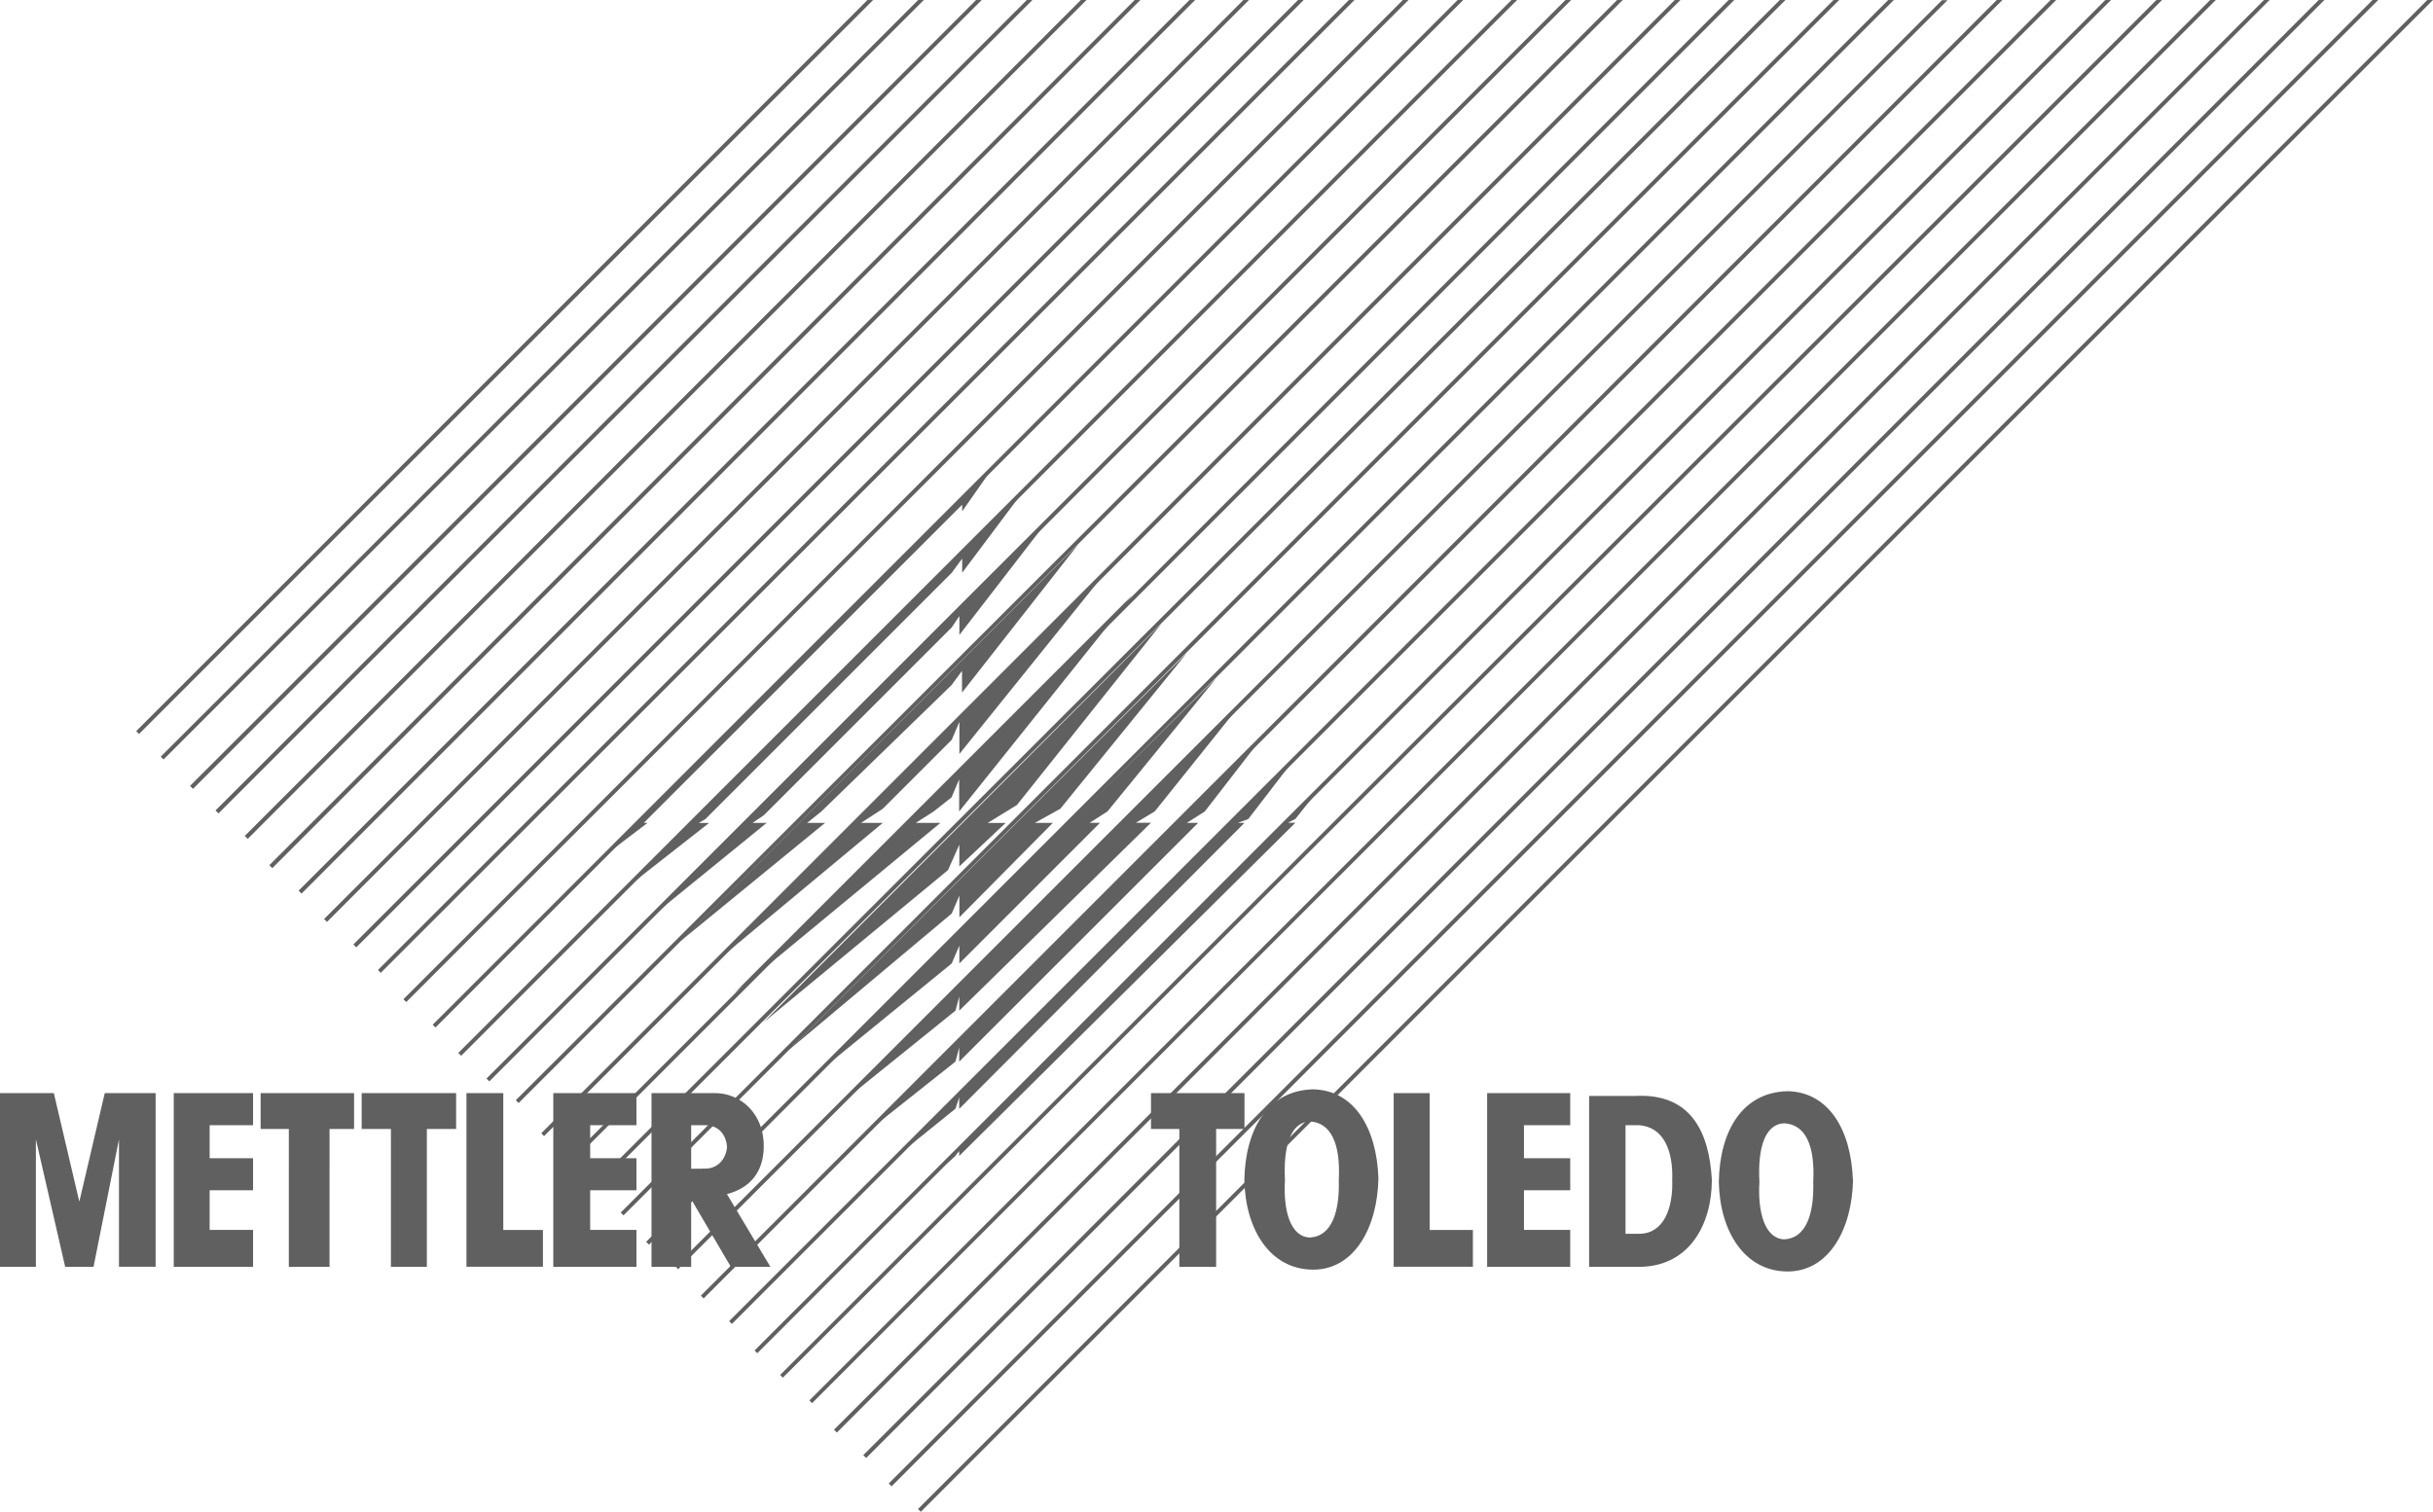
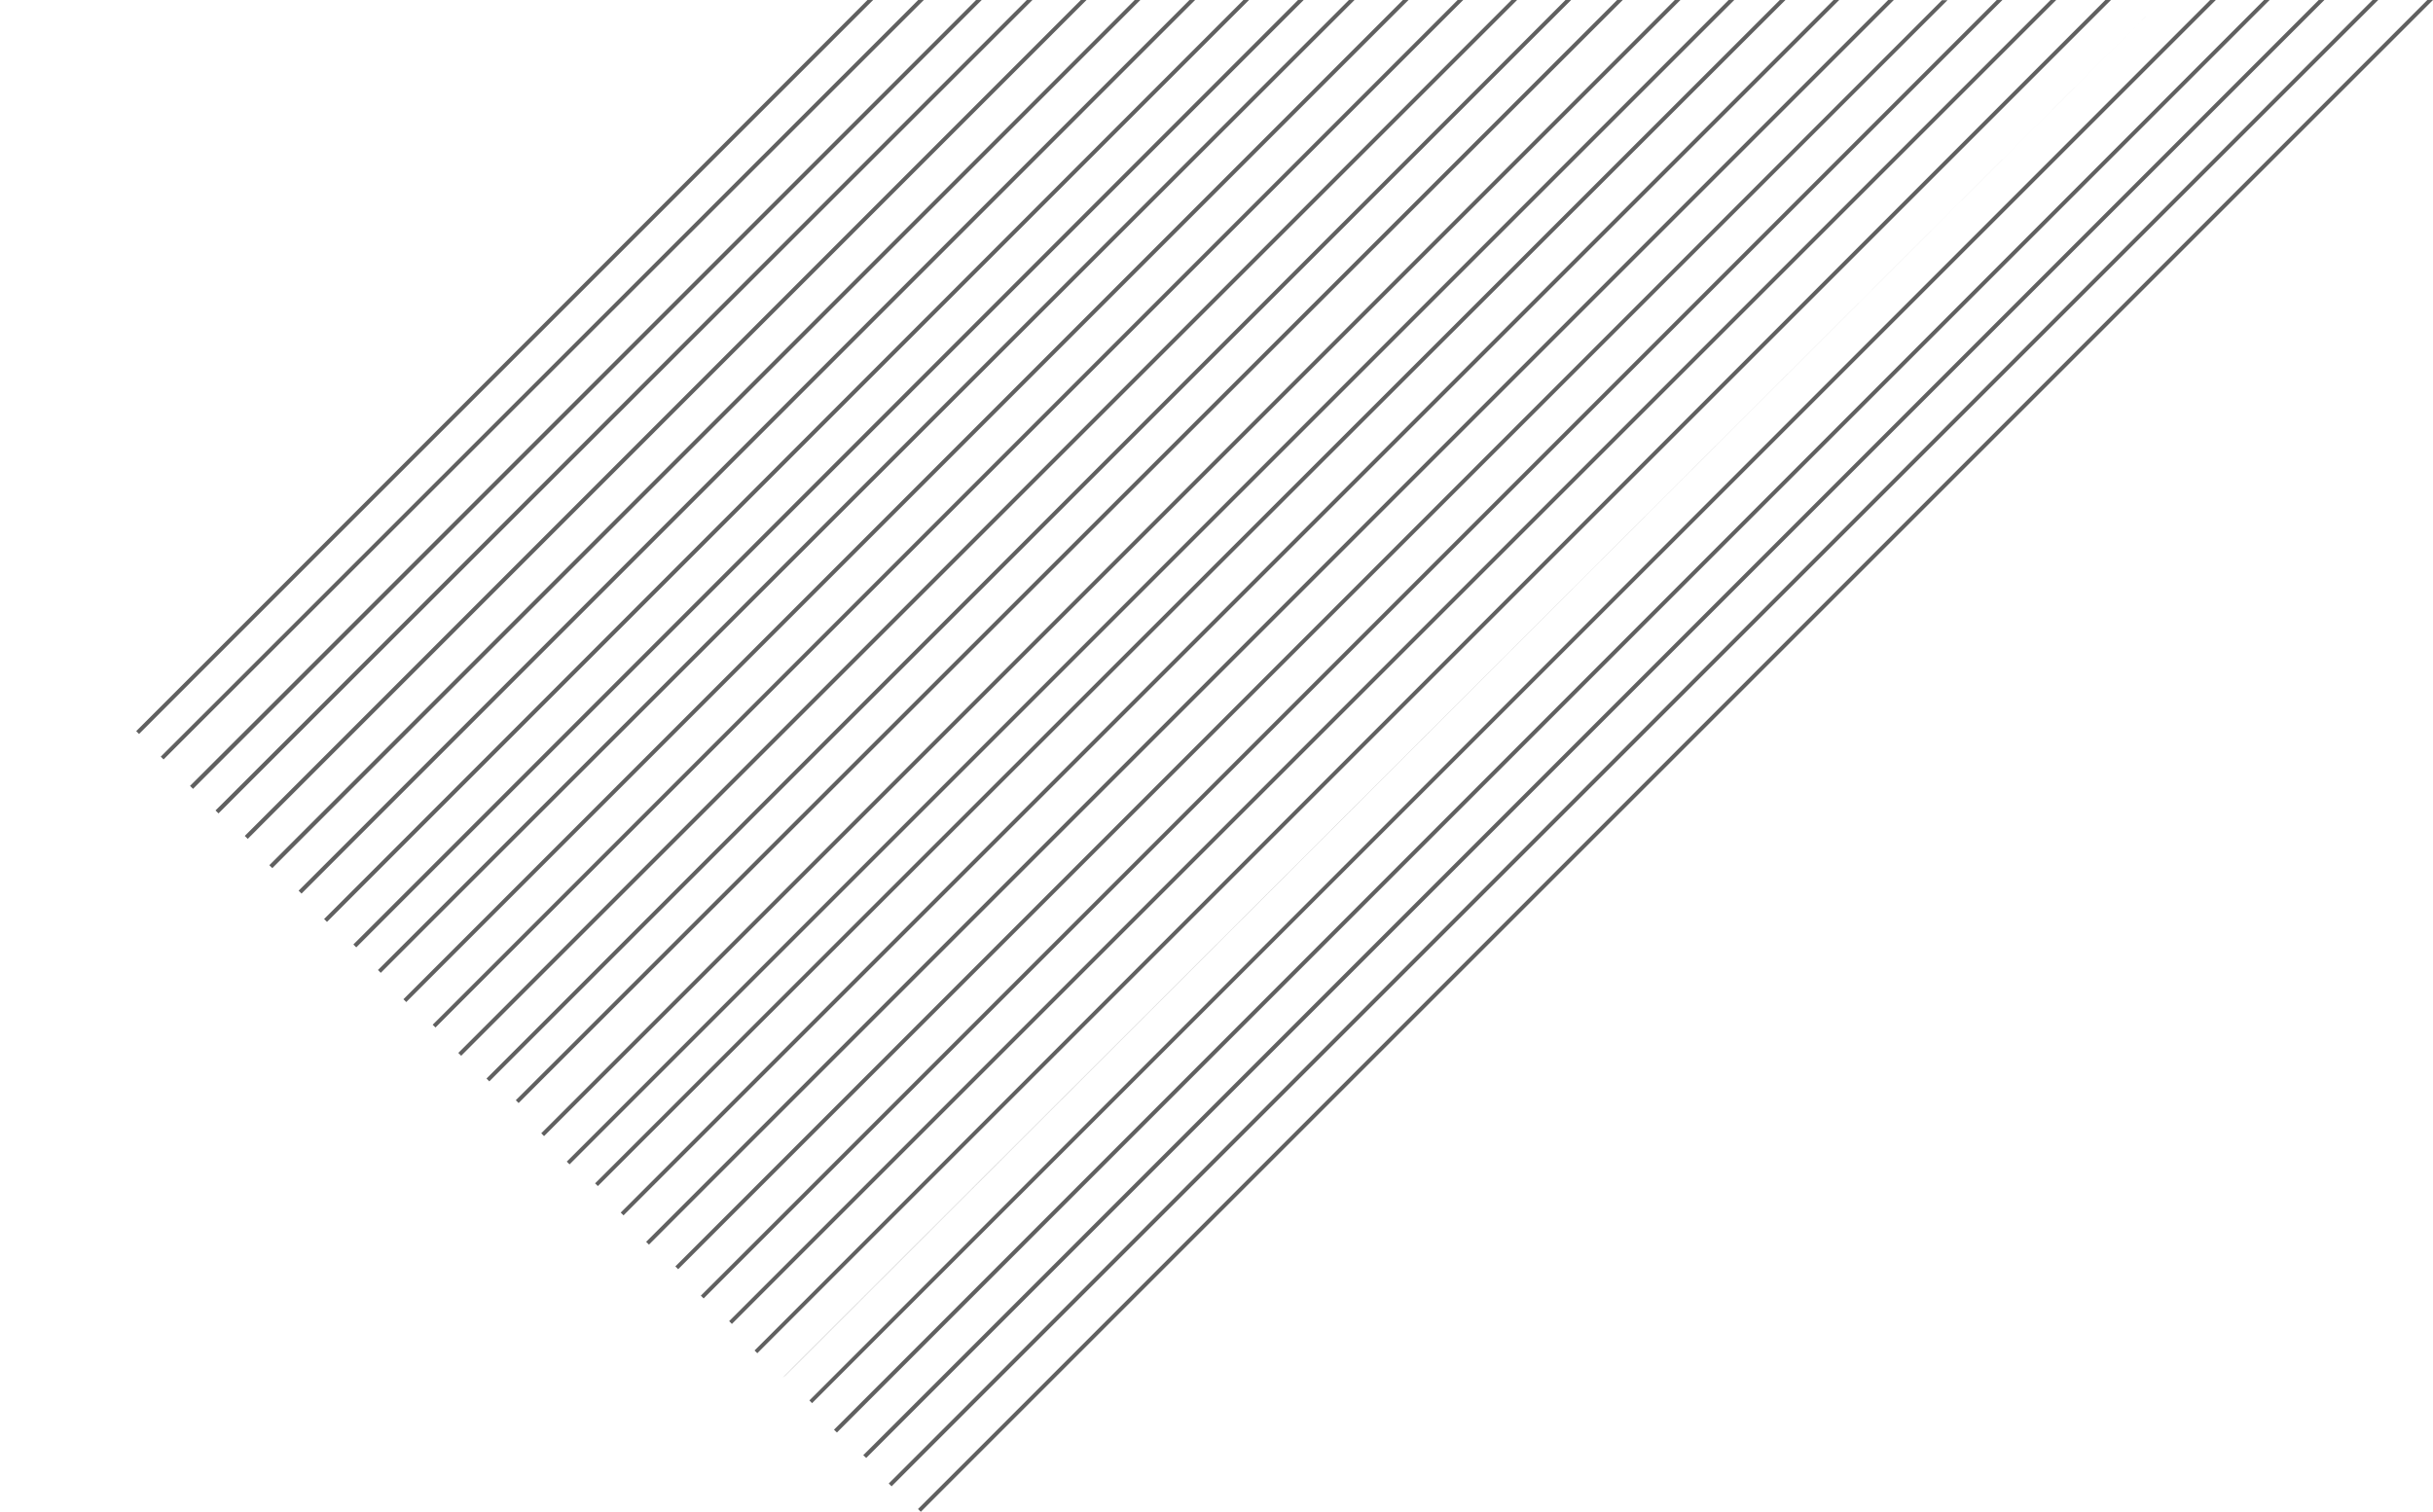
<svg xmlns="http://www.w3.org/2000/svg" viewBox="0 0 956.42 594.44">
  <defs>
    <style>.cls-1{fill:#606060;fill-rule:evenodd;}</style>
  </defs>
  <g id="Capa_2" data-name="Capa 2">
    <g id="Capa_1-2" data-name="Capa 1">
-       <path class="cls-1" d="M445.41,233.72,288.77,390.35l80.92-66.81H360l7-4.46,7.05-5.56,3-7.06v12.62l68.29-85.36ZM278.75,380.33l68.3-56.79h-8.54l8.54-5.57,27.09-27.09,3-7.06v12.63l58.26-72.39L278.75,380.33ZM257.6,359.17l43.8-35.63h-5.57l4.45-3,73.86-73.86,3-4.46v7.43L412.38,204Zm-11.51-10,32.66-25.6h-4.08l2.6-1.49,96.87-96.87,4.09-5.57v5.57l24.49-32.67L246.09,349.14Zm54.19,52.71,72.38-59.76,4.46-10v8.54l18.18-17.08h-7.05l11.51-7.06,56.78-71.26L300.28,401.85ZM309.93,413l64.21-53.82,3-7.05v8.54l36.74-37.12h-7.05l10-5.57,49.73-61.24L309.93,413Zm10,10,54.19-44.17,3-7v7l55.3-55.3h-4.08l7-4.46,42.69-52.33L320,423Zm11.51,10,44.17-35.63,1.49-5.56v5.56l75.34-73.86h-5.94l7.43-4.46L488.1,276.4,331.46,433Zm10,11.51,34.15-27.09,1.49-5.57v5.57L471,323.54h-4.46l7.06-4.46,24.12-31.18L341.48,444.54Zm11.14,10,23-18.56,1.49-4.45V436L489.21,323.54h-2.6l4.08-1.49,18.57-24.13Zm10,11.13,13-11.13,1.49-3v3l132.14-131h-3l3-1.49,10-12.61Zm-126.57-128,18.56-14.1h-1.49L378.23,198.45v2.6l13-18.56Zm31.18,32.66,57.16-46.76h-7.05l5.56-4.46,51.22-49.73,4.09-5.57v8.54L423.88,214Z" />
-       <path class="cls-1" d="M235,466.38,701.87,0h-2.23L233.93,465.28l1.11,1.1Zm-11.13-8.53L681.75,0h-2.23L222.8,456.74l1.11,1.11Zm-10-11.14L660.59,0h-2.22L212.77,445.59Zm-10-13L637.92,0h-2.23L202.76,432.6Zm-11.51-8.53L617.62,0h-2.23L191.24,424.07l1.11,1.12Zm-11.12-10L596.38,0h-2.22l-414,414,1.12,1.12ZM171.2,404l404-404H573L170.09,402.92l1.11,1.1Zm-11.5-10L553.7,0h-2.24L158.58,392.89,159.7,394Zm-10-11.51L532.47,0h-2.21L148.57,381.39l1.1,1.11Zm-9.64-10L512.49,0h-2.23L138.91,371.36l1.12,1.12Zm-11.52-10L491,0h-2.22L127.4,361.35l1.11,1.11Zm-10-11.14L469.81,0h-2.23L117.38,350.2l1.11,1.12Zm-11.5-10L448.28,0h-2.23L105.87,340.19,107,341.3Zm-9.65-11.51L427.12,0h-2.23L96.22,328.67l1.12,1.12Zm-11.51-10L405.86,0h-2.22L84.72,318.66l1.11,1.11Zm-10-9.66L385.92,0H383.7L74.7,309ZM64.3,298.61,363.16,0h-2.22L63.19,297.51Zm-9.65-10L343.24,0H341L53.54,287.48l1.11,1.11Zm190.42,189.3L723,0h-2.23L244,476.78l1.12,1.11Zm10,11.51L744.47,0h-2.22L254,488.28l1.12,1.12Zm11.5,9.65,499-499H763.4L265.48,497.94l1.11,1.11Zm10,11.5L787.16,0h-2.23L275.5,509.44l1.11,1.11Zm11.14,10L808.31,0h-2.22L286.63,519.46Zm10,11.5L829.84,0h-2.22l-531,531,1.11,1.11Zm10,9.65L849.92,0h-2.23l-541,540.61Zm11.51,10L871.05,0h-2.23L318.18,550.63ZM329,563.26,892.2,0H890L327.84,562.15Zm11.51,10L913.73,0H911.5L339.34,572.17Zm10,11.13L934.89,0h-2.23L349.36,583.3l1.12,1.11Zm11.5,10L956.42,0h-2.23L360.87,593.33l1.11,1.11Z" />
-       <path class="cls-1" d="M644.36,485.11c9.66,0,13.36-10,13-21.16.37-11.51-3.33-20.78-13-21.53H639v42.69Zm-1.49,13H624.69V430.92h18.18c21.53-1.12,29,13.73,30.07,33C672.94,481.39,664,498.84,642.87,498.1Zm-101-34.89c-.75-20-9.66-34.52-25.62-34.9-17.82.38-26.73,15.6-27.09,35.64.36,19.3,10,35.26,27.09,35.26,16,0,25.25-16.33,25.62-36Zm-27.1-22.28c8.53.38,12.25,8.92,11.51,23,.37,12.24-2.61,22.27-11.51,22.64-7.42-.37-10.4-10.39-9.65-22.64C504.42,450.59,507.4,441.31,514.82,440.93Zm213.61,23c-.74-20-9.66-34.52-25.61-34.89-17.81.37-26.74,15.59-27.1,35.64.36,19.3,10,35.25,27.1,35.25C718.78,499.92,728.06,483.6,728.43,463.92Zm-27.1-22.27c8.54.37,12.25,8.91,11.51,23,.37,12.24-2.61,22.26-11.51,22.63-7.42-.36-10.39-10.39-9.65-22.63-.74-13.37,2.23-22.65,9.65-23ZM547.86,429.8H562v53.81H579v14.48H547.86Zm-95.4,0h36.75v14.11H478.07V498.1H463.6V443.91H452.46V429.8Zm132.14,0h32.66v12.62H599.08v13h18.18V468H599.08v15.59h18.18V498.1H584.6V429.8Zm-482.15,0h36.74v14.11h-9.65V498.1h-16V443.91H102.45V429.8Zm80.91,0h14.48v53.81h15.59v14.48H183.36Zm-115.06,0H99.48v12.62H82.41v13H99.48V468H82.41v15.59H99.48V498.1H68.3V429.8ZM31.18,472.48l10-42.68h20v68.29H46.77V448l-10,50.1H25.62L14.11,448v50.1H0V429.8H21.16Zm111-42.68h37.12v14.11h-11.5V498.1H153.67V443.91h-11.5V429.8Zm75.35,0h32.66v12.62H232v13h18.19V468H232v15.59h18.19V498.1H217.51V429.8Zm59.76,12.62H271.7v17.13l5.57-.06c4.82,0,8.16-3.71,8.53-8.53-.37-4.82-3.33-8.54-8.53-8.54ZM271.7,471.9v26.2H256.11V429.8h24.13c11.13-.37,20.23,8.48,20,21.16-.16,10.46-5.94,16.33-14.48,18.56l17.08,28.58H287.29l-15.37-26.2Z" />
+       <path class="cls-1" d="M235,466.38,701.87,0h-2.23L233.93,465.28l1.11,1.1Zm-11.13-8.53L681.75,0h-2.23L222.8,456.74l1.11,1.11Zm-10-11.14L660.59,0h-2.22L212.77,445.59Zm-10-13L637.92,0h-2.23L202.76,432.6Zm-11.51-8.53L617.62,0h-2.23L191.24,424.07l1.11,1.12Zm-11.12-10L596.38,0h-2.22l-414,414,1.12,1.12ZM171.2,404l404-404H573L170.09,402.92l1.11,1.1Zm-11.5-10L553.7,0h-2.24L158.58,392.89,159.7,394Zm-10-11.51L532.47,0h-2.21L148.57,381.39l1.1,1.11Zm-9.64-10L512.49,0h-2.23L138.91,371.36l1.12,1.12Zm-11.52-10L491,0h-2.22L127.4,361.35l1.11,1.11Zm-10-11.14L469.81,0h-2.23L117.38,350.2l1.11,1.12Zm-11.5-10L448.28,0h-2.23L105.87,340.19,107,341.3Zm-9.65-11.51L427.12,0h-2.23L96.22,328.67l1.12,1.12Zm-11.51-10L405.86,0h-2.22L84.72,318.66l1.11,1.11Zm-10-9.66L385.92,0H383.7L74.7,309ZM64.3,298.61,363.16,0h-2.22L63.19,297.51Zm-9.65-10L343.24,0H341L53.54,287.48l1.11,1.11Zm190.42,189.3L723,0h-2.23L244,476.78l1.12,1.11Zm10,11.51L744.47,0h-2.22L254,488.28l1.12,1.12Zm11.5,9.65,499-499H763.4L265.48,497.94l1.11,1.11Zm10,11.5L787.16,0h-2.23L275.5,509.44l1.11,1.11Zm11.14,10L808.31,0h-2.22L286.63,519.46Zm10,11.5L829.84,0h-2.22l-531,531,1.11,1.11Zm10,9.65L849.92,0l-541,540.61Zm11.51,10L871.05,0h-2.23L318.18,550.63ZM329,563.26,892.2,0H890L327.84,562.15Zm11.51,10L913.73,0H911.5L339.34,572.17Zm10,11.13L934.89,0h-2.23L349.36,583.3l1.12,1.11Zm11.5,10L956.42,0h-2.23L360.87,593.33l1.11,1.11Z" />
    </g>
  </g>
</svg>